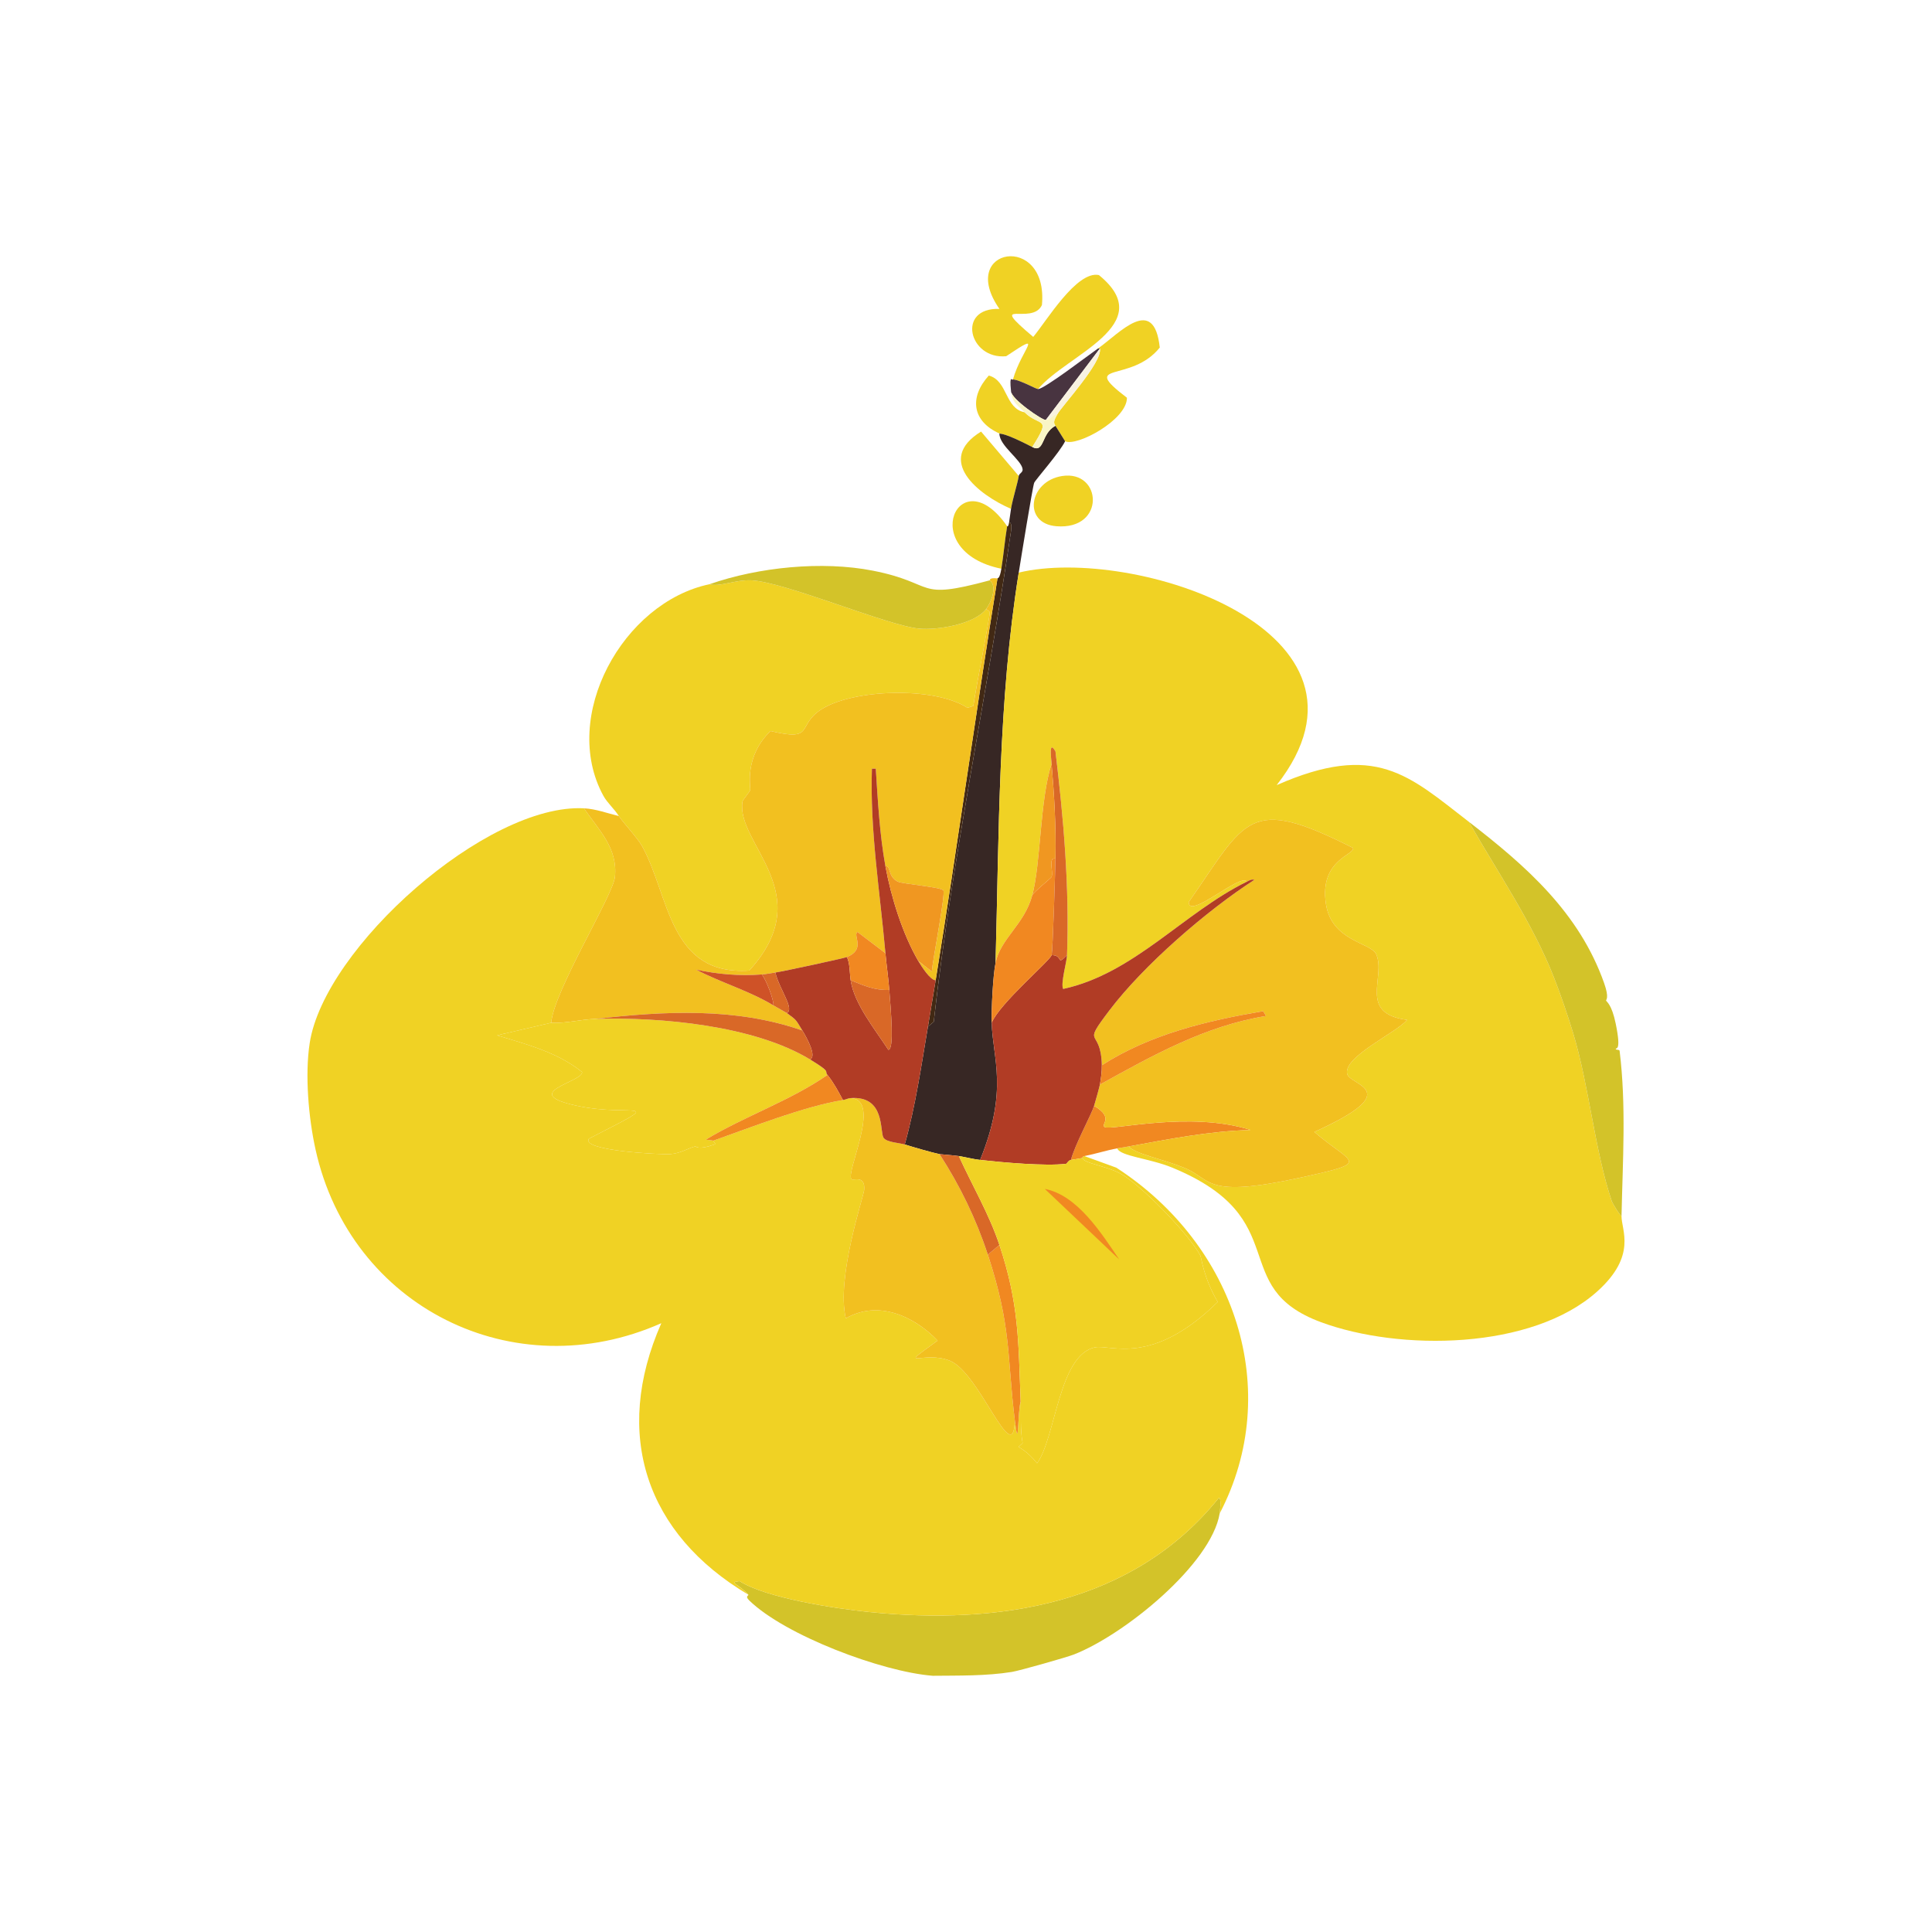
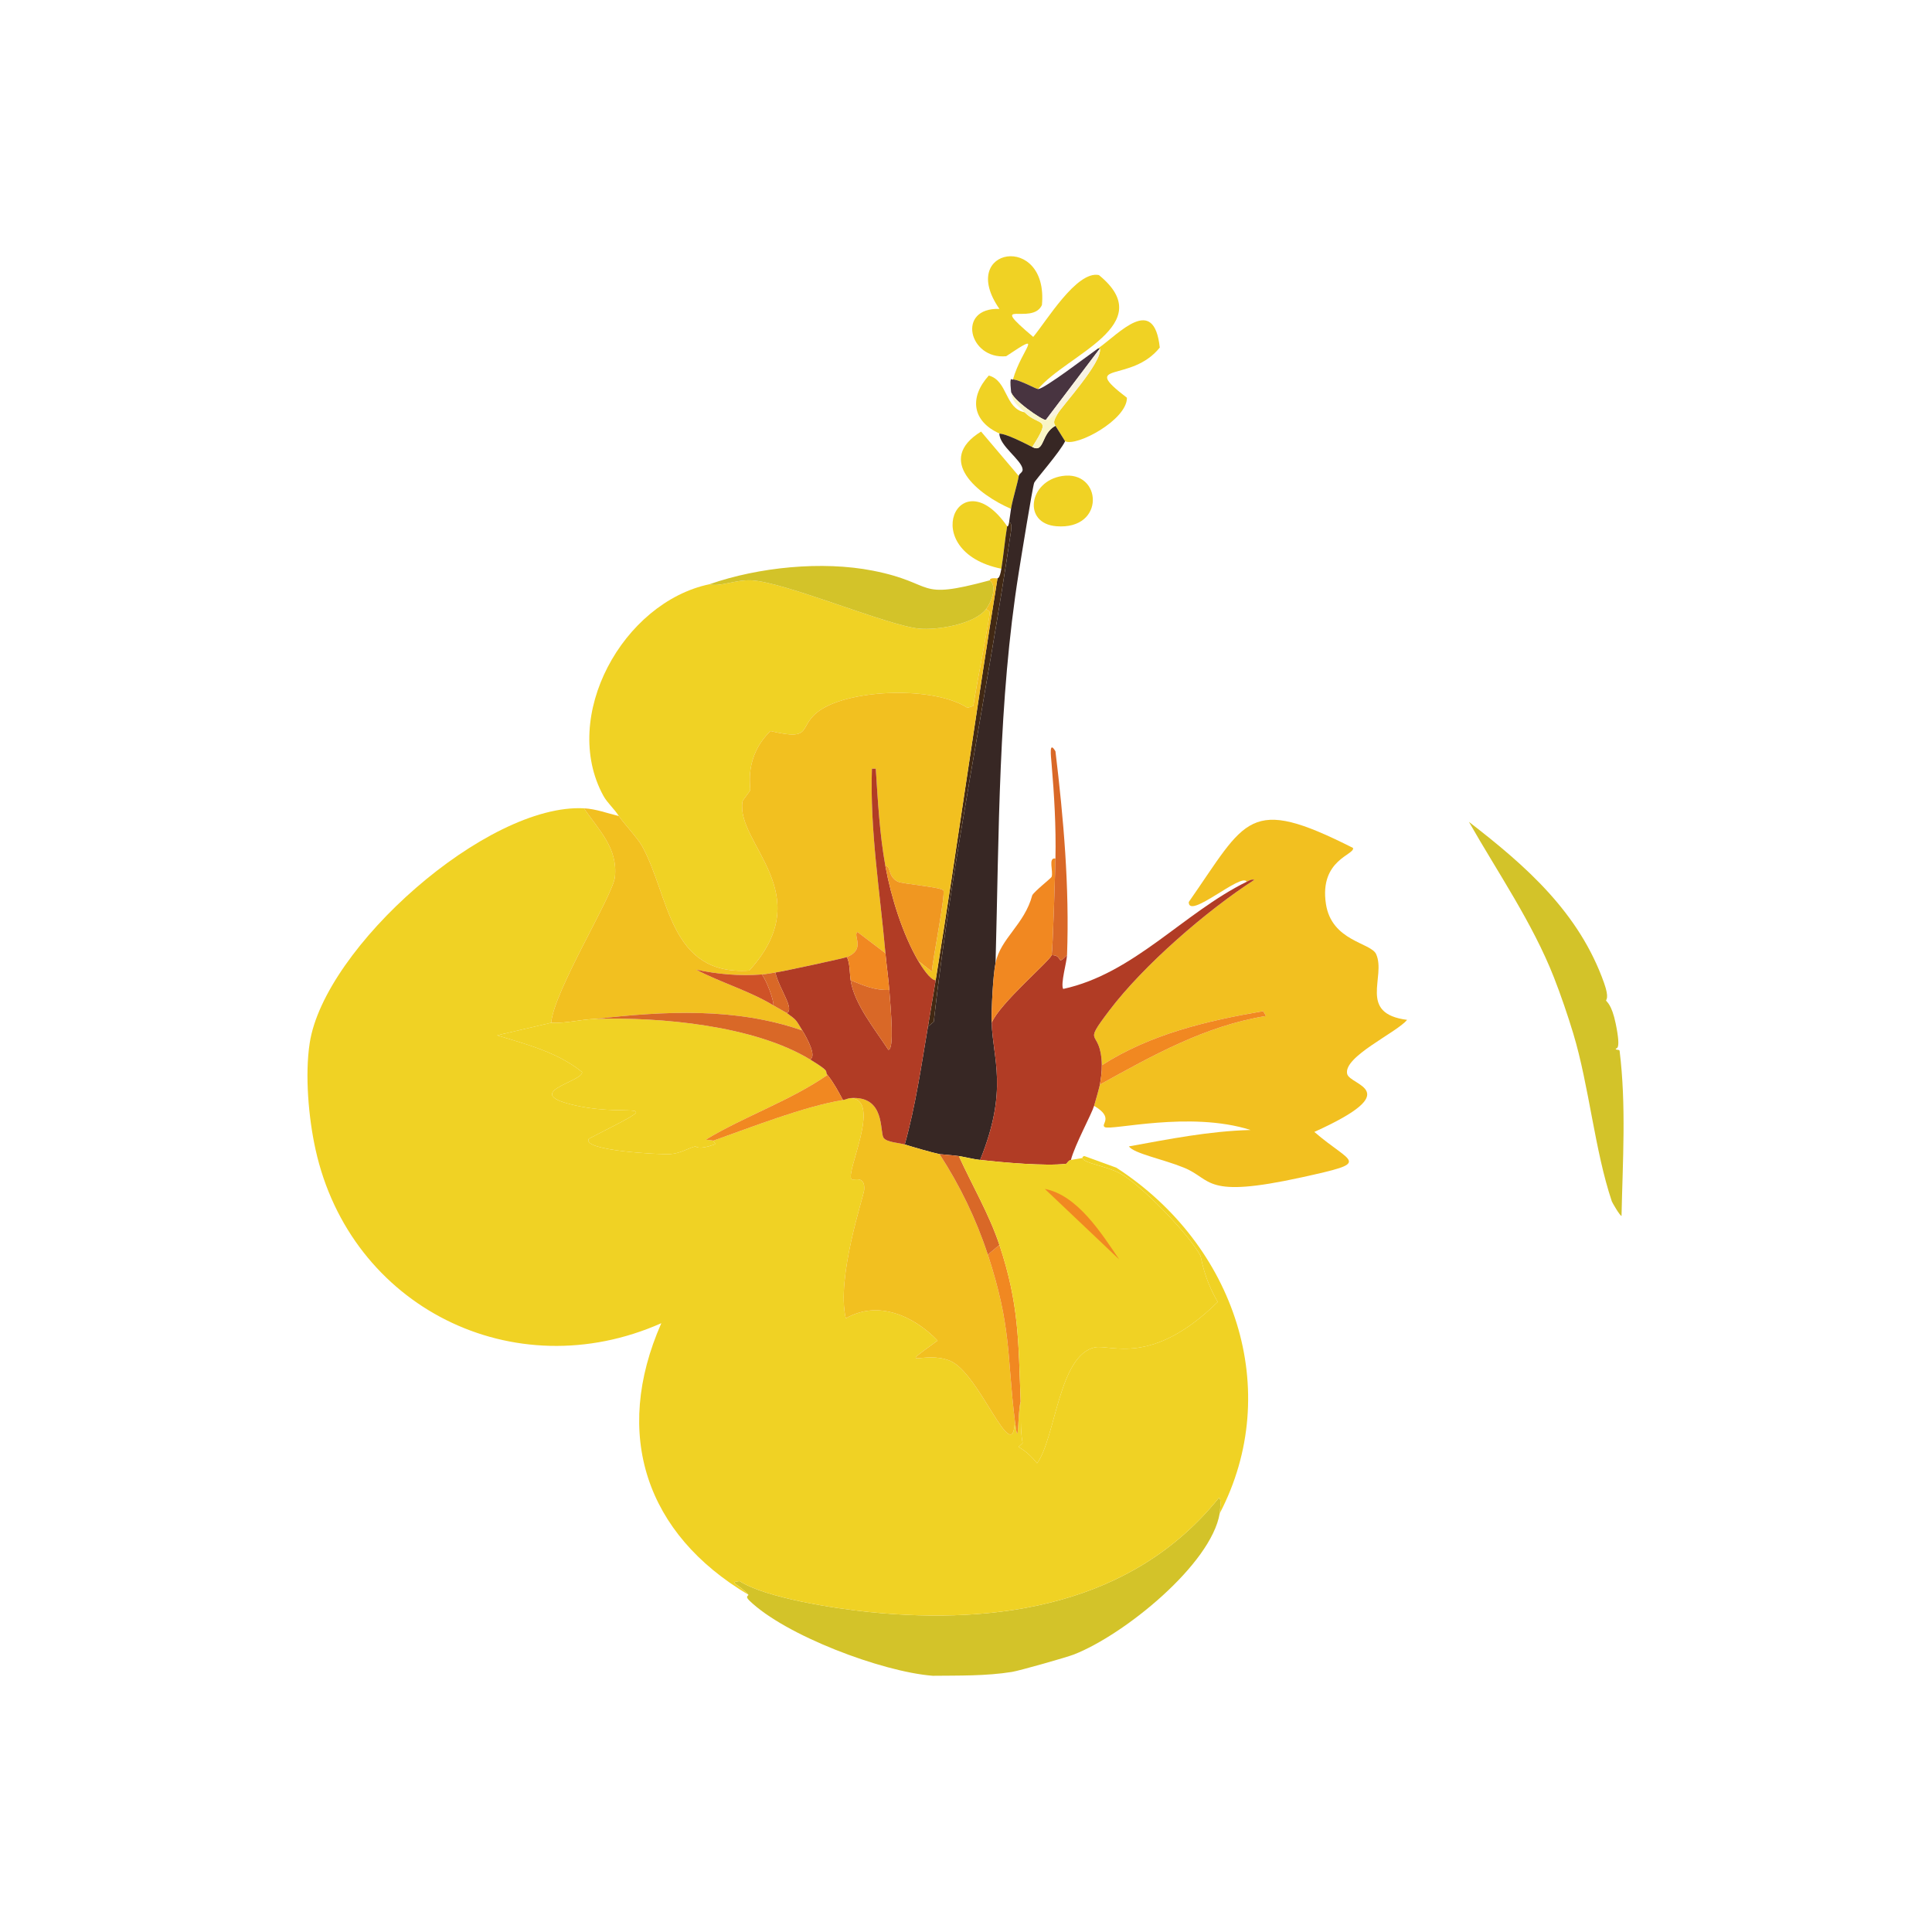
<svg xmlns="http://www.w3.org/2000/svg" id="Layer_1" viewBox="0 0 500 500">
  <defs>
    <style>.cls-1{fill:#f18821;}.cls-1,.cls-2,.cls-3,.cls-4,.cls-5,.cls-6,.cls-7,.cls-8,.cls-9,.cls-10,.cls-11,.cls-12,.cls-13{stroke-width:0px;}.cls-2{fill:#422914;}.cls-3{fill:#b13c25;}.cls-4{fill:#d96827;}.cls-5{fill:#f9f5c6;}.cls-6{fill:#d3c329;}.cls-7{fill:#cf5227;}.cls-8{fill:#483440;}.cls-9{fill:#f2c020;}.cls-10{fill:#f0d224;}.cls-11{fill:#372724;}.cls-12{fill:#f09721;}.cls-13{fill:#f8f2e1;}</style>
  </defs>
  <path class="cls-6" d="M315.65,391.69c-2.21,13.12-24.6,31.37-37.75,36.5-1.95.76-14.13,4.2-16,4.5-6.7,1.08-13.74.93-20.5,1-13.24-1.03-38.31-10.52-47.5-19.5-1.24-1.21,0-1.21-.25-1.5-2.34-2.68-5.26-3.23-2.25-3.5,6.84,4.39,24.78,7.11,33.5,8,33.49,3.4,68.25-1.86,90.5-29.5.84-.2.28,3.8.25,4Z" />
  <path class="cls-10" d="M268.65,100.69c-.57-.02-4.48-2.29-6.5-2.5,2.34-8.07,8.39-12.78-1.75-6-9.63.92-12.95-12.61-1.75-12.25-11.09-15.94,12.76-19.89,11-1-2.52,5.53-14.62-2.2-2.25,8.25,3.34-3.95,11.24-17.23,17-16,15.75,12.84-8.35,20.57-15.75,29.5Z" />
  <path class="cls-10" d="M275.65,114.19l-2.5-4c-.8-.96-.03-1.94.5-3,.89-1.8,11.73-13.44,11-17h-.5c5.49-3.84,14.48-14.16,16-.25-7.45,9.36-21.11,3.34-8.5,13,.04,5.75-13.11,12.76-16,11.25Z" />
  <path class="cls-10" d="M260.65,136.19c-.61,3.62-.91,7.36-1.5,11-22.16-4.52-10.89-28.88,1.5-11Z" />
  <path class="cls-10" d="M263.65,123.19c-.33,2.08-1.5,5.58-2,8.5-8.54-3.69-19.7-12.64-7.75-20l9.75,11.5Z" />
  <path class="cls-10" d="M274.9,123.19c10.31-1.58,11.33,14.02-1.5,13-8.82-.7-7.17-11.67,1.5-13Z" />
  <path class="cls-10" d="M265.15,106.69c3.92,3.9,7.18.85,2,9-7.41-3.83-8.07-3.31-8.5-3.5-7.09-3.2-7.85-9.36-2.75-15,4.93,1.32,4.13,8.53,9.25,9.5Z" />
  <path class="cls-8" d="M284.65,90.19l-14,18.5c-.82.14-9.1-5.48-9-7.5-.48-4.65.36-2.5.5-3,2.02.21,5.93,2.48,6.5,2.5,1.53.05,13.16-8.86,15.5-10.5h.5Z" />
  <path class="cls-11" d="M273.15,110.19l2.5,4c-1.37,2.85-7.71,10.02-8,10.75-.43,1.1-3.44,19.73-4,23.25-5.34,33.45-5.08,67.24-6,101-.66,3.22-1.1,11.96-1,15.5.25,9.25,4.4,17.31-3,35.5-1.84-.21-3.69-.72-5.5-1-1.54-.23-4.75-.45-5-.5-2.09-.44-6.75-1.8-9-2.5,2.8-10.01,4.27-20.28,6-30.5l1.5-1.25c4.79-42.6,13.79-84.62,20-127,.14-.95.14-2.35-.5-2.25.19-1.15.31-2.36.5-3.5.5-2.92,1.67-6.42,2-8.5.12-.72,1.09-.88,1-1.75-.26-2.43-6.08-6.11-6-9.25.43.19,1.09-.33,8.5,3.5,3.23,1.67,2.25-3.56,6-5.5Z" />
  <path class="cls-2" d="M240.15,265.69c.68-4.01,1.35-7.99,2-12,5.61-34.61,10.39-69.4,16-104,.02-.13.55.28,1-2.5.59-3.64.89-7.38,1.5-11,0-.06.27.4.5-1,.64-.1.64,1.3.5,2.25-6.21,42.38-15.21,84.4-20,127l-1.5,1.25Z" />
  <path class="cls-5" d="M270.65,108.69c1.69-.29,1.56-1.5,3-1.5-.53,1.06-1.3,2.04-.5,3-3.75,1.94-2.77,7.17-6,5.5,5.18-8.15,1.92-5.1-2-9-2.11-2.1-3.2-2.61-3.5-5.5-.1,2.02,8.18,7.64,9,7.5Z" />
  <path class="cls-13" d="M273.65,107.19c-1.44,0-1.31,1.21-3,1.5l14-18.5c.73,3.56-10.11,15.2-11,17Z" />
  <path class="cls-10" d="M151.15,209.19c3.76,5.62,8.76,10.19,8,17.75-.48,4.78-15.82,29.52-16.5,37.75l-14,3.25c7.74,2.38,15.53,4.34,22,9.5.32,2.56-16.79,5.42-1.25,8.75,14.29,3.06,24.16-2.35,3,8.5-2.12,3.16,18.93,4.15,21,4,2.75-.2,4.68-1.53,6.5-2,.25-.07.65,1.06,5-.5.59-.21-.53-.9-.25-1,9.79-3.46,23.45-8.85,33.5-10.5.82-.13,1.22-.44,2-.5,8.23.33-1.54,19.57.25,21,.49.39,3.55-1.14,3.25,2.75-.13,1.7-7.29,22.73-4.75,33.25,8.26-4.8,17.57-.67,23.75,5.75-11.12,8.09-3.62,2.38,3.25,5.25,7.69,3.21,16.32,28.17,16.75,15.5,1.07,8.67.64-2.04,1.5-5,.15,3.72-.18,7,.5,10.75.02.12-1.04.91-1,1,.13.29,2.03.9,4.75,4.25,4.82-6.64,5.59-28.06,15-30,3.99-.82,14.65,5.08,31.75-11.75-3.74-6.4-4.2-11.42-4.5-12-2.79-5.33-15.4-18.39-20.75-21.25-3.78-2.02-9.5-2.63-9.75-4,.03,0-.19-.36.5-.5l8.25,3c30.8,19.93,43.36,57.7,26.75,89.5.03-.2.59-4.2-.25-4-22.25,27.64-57.01,32.9-90.5,29.5-8.72-.89-26.66-3.61-33.5-8-3.01.27-.09.82,2.25,3.5-26.46-15.68-35.18-41.46-22.5-70.25-38.15,16.94-80.5-4.13-89.5-45-1.8-8.15-2.77-19.28-1.5-27.5,3.81-24.71,45.83-62.09,71-60.75Z" />
-   <path class="cls-10" d="M380.15,212.69c7.44,13.07,16.47,26.16,22,40.25,1.75,4.45,3.62,9.93,5,14.5,4.11,13.59,5.56,30.32,10,43.5.07.21,1.98,3.6,2.5,3.75-.08,3.6,4.11,10.18-6.25,19.5-16.93,15.24-51.19,15.5-71.5,8-24.7-9.12-6.45-26.74-38.5-40-5.84-2.42-13.55-2.95-14.25-5,.98-.18,2.01-.32,3-.5,1.4,1.88,8.78,3.27,14.25,5.5,7.46,3.03,4.97,8.11,30.5,2.5,18.48-4.06,12.93-3.36,3.25-11.75,24.04-10.87,9.24-11.95,8.5-15-1.09-4.47,12.88-10.73,15.5-14-12.82-1.65-5.37-11.13-8-17-1.36-3.02-11.52-3.31-13-13-1.76-11.52,7.63-12.72,7-14.5-27.19-13.75-27.51-7.47-42.5,14-.12,4.71,13.7-7.74,15-5.25-16.45,8.12-29.19,23.77-47.5,27.75-.73-1.28.94-7.04,1-8.75.64-17.62-.89-35.3-3-52.75-1.69-2.88-1.18,1.11-1,3.25-3.05,9.32-2.75,25.6-5,34-2.03,7.6-8.2,11.14-9.5,17.5.92-33.76.66-67.55,6-101,29.59-7.09,98.12,15.01,66.75,55,25.64-11.29,34.2-2.5,49.75,9.5Z" />
  <path class="cls-10" d="M255.15,157.69c.31-.05,1,.66,1,.75.03,1.43-3.5,19.03-4.25,24.25l-1.5.5c-8.72-5.62-29.89-4.85-38,.5-6.33,4.18-1.4,8.26-13,5.5-6.86,6.71-5.1,14.3-5.25,15.25-.08.49-1.92,2.51-2,3-1.76,10.94,19.96,23.74,1.75,43.75-20.85,1.35-20.56-19.3-27.75-32.25-1.14-2.06-5.06-6.27-6-7.75-1.17-1.86-2.99-3.41-4-5.25-11.21-20.51,5.05-50.07,27.5-54.75,2.48.81,6.52-1.18,10.75-1,8.6.36,35.31,11.74,43.5,12.5,4.67.43,14.21-1.12,17.25-5Z" />
  <path class="cls-9" d="M258.15,149.69c-5.61,34.6-10.39,69.39-16,104-1.4,0-3.64-3.52-4.5-5l3.5,2.75c.22-2.95,3.57-20.06,3-21-.52-.86-10.5-1.66-11.75-2.25-2.76-1.3-1.75-4.27-3.25-4-1.51-8.28-1.95-16.86-2.5-25.25h-1c-.53,16.04,2.09,31.85,3.5,47.75l-7.25-5.5c-1.25.96,2.26,4.48-2.75,6.5-.88.35-16.54,3.72-18.5,4-1.2.17-2.28.41-3.5.5-5.75.44-11.29-.04-17-1.25,6.46,3.39,13.74,5.46,20,9.25.94.57,3.34,1.88,3.5,2,2.64,1.91,2.28,1.7,4,4.5-17.23-6.01-35.64-5.03-53.5-3-3.94.12-7.58,1.19-11.5,1,.68-8.23,16.02-32.97,16.5-37.75.76-7.56-4.24-12.13-8-17.75,3.13.17,6,1.28,9,2,.94,1.48,4.86,5.69,6,7.75,7.19,12.95,6.9,33.6,27.75,32.25,18.21-20.01-3.51-32.81-1.75-43.75.08-.49,1.92-2.51,2-3,.15-.95-1.61-8.54,5.25-15.25,11.6,2.76,6.67-1.32,13-5.5,8.11-5.35,29.28-6.12,38-.5l1.5-.5c.75-5.22,4.28-22.82,4.25-24.25,0-.09-.69-.8-1-.75,1.36-1.73,3.04-5.95,1-7.5.1-.03-.26-.75,2-.5Z" />
  <path class="cls-6" d="M419.65,314.69c-.52-.15-2.43-3.54-2.5-3.75-4.44-13.18-5.89-29.91-10-43.5-1.38-4.57-3.25-10.05-5-14.5-5.53-14.09-14.56-27.18-22-40.25,14.8,11.43,28.55,23.49,35,41.75,1.4,3.97.44,4.28.5,4.5.09.31,1.45.87,2.5,6,1.54,7.48-.05,6.14,0,6.5.05.4.95.1,1,.5,1.75,14.21.8,28.48.5,42.75Z" />
  <path class="cls-6" d="M256.15,150.19c2.04,1.55.36,5.77-1,7.5-3.04,3.88-12.58,5.43-17.25,5-8.19-.76-34.9-12.14-43.5-12.5-4.23-.18-8.27,1.81-10.75,1,12.63-4.42,29.14-6.08,42.25-3.5,16.79,3.31,10.58,7.81,30.25,2.5Z" />
-   <path class="cls-1" d="M292.15,296.69c-.99.18-2.02.32-3,.5-2.86.53-5.69,1.45-8.5,2-.69.14-.47.49-.5.5-1.06.21-2,.32-3,.5,1.08-4.05,5.32-11.76,6-14,5.33,3.13,1.56,4.77,2.75,5.5,1.62,1,21.99-4.27,37.75.75-10.74.29-20.99,2.34-31.5,4.25Z" />
  <path class="cls-9" d="M234.15,296.19c2.25.7,6.91,2.06,9,2.5,5.27,8.1,9.5,16.84,12.5,26,6.2,18.94,4.92,26.21,7,43-.43,12.67-9.06-12.29-16.75-15.5-6.87-2.87-14.37,2.84-3.25-5.25-6.18-6.42-15.49-10.55-23.75-5.75-2.54-10.52,4.62-31.55,4.75-33.25.3-3.89-2.76-2.36-3.25-2.75-1.79-1.43,7.98-20.67-.25-21,9-.66,7.49,8.66,8.5,10.25.76,1.2,4.17,1.34,5.5,1.75Z" />
  <path class="cls-10" d="M154.15,263.69c16.75-.51,40.98,1.68,55.5,10.5,5.72,3.48,3.59,2.87,4.5,4-9.56,6.65-21.39,10.66-31.5,16.75l2,.25c-.28.1.84.79.25,1-4.35,1.56-4.75.43-5,.5-1.82.47-3.75,1.8-6.5,2-2.07.15-23.12-.84-21-4,21.16-10.85,11.29-5.44-3-8.5-15.54-3.33,1.57-6.19,1.25-8.75-6.47-5.16-14.26-7.12-22-9.5l14-3.25c3.92.19,7.56-.88,11.5-1Z" />
  <path class="cls-3" d="M229.15,224.19c1.45,7.93,4.42,17.49,8.5,24.5.86,1.48,3.1,4.99,4.5,5-.65,4.01-1.32,7.99-2,12-1.73,10.22-3.2,20.49-6,30.5-1.33-.41-4.74-.55-5.5-1.75-1.01-1.59.5-10.91-8.5-10.25-.78.06-1.18.37-2,.5-1.19-2.24-2.41-4.52-4-6.5-.91-1.13,1.22-.52-4.5-4,1.77-.81-.74-5.44-2-7.5-1.72-2.8-1.36-2.59-4-4.5,2.03-1.1-1.84-5.93-3-10.5,1.96-.28,17.62-3.65,18.5-4,.82,1.37.74,4.29,1,6,.91,6.08,6.13,12.47,9.75,18,1.57.05.65-10.28.25-15.5-.24-3.14-.72-6.34-1-9.5-1.41-15.9-4.03-31.71-3.5-47.75h1c.55,8.39.99,16.97,2.5,25.25Z" />
  <path class="cls-1" d="M218.15,284.69c-10.05,1.65-23.71,7.04-33.5,10.5l-2-.25c10.11-6.09,21.94-10.1,31.5-16.75,1.59,1.98,2.81,4.26,4,6.5Z" />
  <path class="cls-9" d="M292.15,296.69c10.51-1.91,20.76-3.96,31.5-4.25-15.76-5.02-36.13.25-37.75-.75-1.19-.73,2.58-2.37-2.75-5.5.33-1.07,1.39-4.87,1.5-5.5,13.67-7.56,27.33-15.23,43-17.75l-.75-1.25c-14.58,2.49-29.16,5.94-41.75,14-.22-10.12-5.49-4.36,2-14.25,8.81-11.62,25.09-25.77,37.5-33.75l.75-1-.75,1c-.88-.19-1.3.16-2,.5-1.3-2.49-15.12,9.96-15,5.25,14.99-21.47,15.31-27.75,42.5-14,.63,1.78-8.76,2.98-7,14.5,1.48,9.69,11.64,9.98,13,13,2.63,5.87-4.82,15.35,8,17-2.62,3.27-16.59,9.53-15.5,14,.74,3.05,15.54,4.13-8.5,15,9.68,8.39,15.23,7.69-3.25,11.75-25.53,5.61-23.04.53-30.5-2.5-5.47-2.23-12.85-3.62-14.25-5.5Z" />
  <path class="cls-3" d="M324.65,227.69c-12.41,7.98-28.69,22.13-37.5,33.75-7.49,9.89-2.22,4.13-2,14.25.04,1.66-.21,3.37-.5,5-.11.63-1.17,4.43-1.5,5.5-.68,2.24-4.92,9.95-6,14-.67.12-1.03.97-1.25,1-5.3.66-16.5-.36-22.25-1,7.4-18.19,3.25-26.25,3-35.5,2.02-4.98,15.11-16.06,15.5-17.5,3.17-.02,1.06,2.97,4,0-.06,1.71-1.73,7.47-1,8.75,18.31-3.98,31.05-19.63,47.5-27.75.7-.34,1.12-.69,2-.5Z" />
  <path class="cls-1" d="M273.15,222.19c-.07,3.3-.67,23.79-1,25-.39,1.44-13.48,12.52-15.5,17.5-.1-3.54.34-12.28,1-15.5,1.3-6.36,7.47-9.9,9.5-17.5.56-1.03,4.88-4.43,5-4.75.51-1.41-.98-5.11,1-4.75Z" />
  <path class="cls-4" d="M276.15,247.19c-2.94,2.97-.83-.02-4,0,.33-1.21.93-21.7,1-25,.17-8.3-.31-16.34-1-24.5-.18-2.14-.69-6.13,1-3.25,2.11,17.45,3.64,35.13,3,52.75Z" />
-   <path class="cls-12" d="M273.15,222.19c-1.98-.36-.49,3.34-1,4.75-.12.32-4.44,3.72-5,4.75,2.25-8.4,1.95-24.68,5-34,.69,8.16,1.17,16.2,1,24.5Z" />
+   <path class="cls-12" d="M273.15,222.19Z" />
  <path class="cls-12" d="M237.65,248.69c-4.08-7.01-7.05-16.57-8.5-24.5,1.5-.27.49,2.7,3.25,4,1.25.59,11.23,1.39,11.75,2.25.57.94-2.78,18.05-3,21l-3.5-2.75Z" />
  <path class="cls-4" d="M207.65,266.69c1.26,2.06,3.77,6.69,2,7.5-14.52-8.82-38.75-11.01-55.5-10.5,17.86-2.03,36.27-3.01,53.5,3Z" />
  <path class="cls-1" d="M229.15,246.69c.28,3.16.76,6.36,1,9.5-3.84.14-6.48-1.08-10-2.5-.26-1.71-.18-4.63-1-6,5.01-2.02,1.5-5.54,2.75-6.5l7.25,5.5Z" />
  <path class="cls-7" d="M197.15,252.19c1.18,1.37,3.21,6.84,3,8-6.26-3.79-13.54-5.86-20-9.25,5.71,1.21,11.25,1.69,17,1.25Z" />
  <path class="cls-4" d="M200.65,251.69c1.16,4.57,5.03,9.4,3,10.5-.16-.12-2.56-1.43-3.5-2,.21-1.16-1.82-6.63-3-8,1.22-.09,2.3-.33,3.5-.5Z" />
  <path class="cls-1" d="M264.15,362.69c-.86,2.96-.43,13.67-1.5,5-2.08-16.79-.8-24.06-7-43l3-2.5c5.1,15.35,4.89,24.88,5.5,40.5Z" />
  <path class="cls-4" d="M248.15,299.19c3.46,7.62,7.85,15.03,10.5,23l-3,2.5c-3-9.16-7.23-17.9-12.5-26,.25.05,3.46.27,5,.5Z" />
  <path class="cls-10" d="M253.65,300.19c5.75.64,16.95,1.66,22.25,1,.22-.03.58-.88,1.25-1,1-.18,1.94-.29,3-.5.25,1.37,5.97,1.98,9.75,4,5.35,2.86,17.96,15.92,20.75,21.25.3.58.76,5.6,4.5,12-17.1,16.83-27.76,10.93-31.75,11.75-9.41,1.94-10.18,23.36-15,30-2.72-3.35-4.62-3.96-4.75-4.25-.04-.09,1.02-.88,1-1-.68-3.75-.35-7.03-.5-10.75-.61-15.62-.4-25.15-5.5-40.5-2.65-7.97-7.04-15.38-10.5-23,1.81.28,3.66.79,5.5,1Z" />
  <path class="cls-1" d="M270.4,307.69c8.45,1.62,14.66,11.5,19.25,18.25l-19.25-18.25Z" />
  <path class="cls-4" d="M230.15,256.19c.4,5.22,1.32,15.55-.25,15.5-3.62-5.53-8.84-11.92-9.75-18,3.52,1.42,6.16,2.64,10,2.5Z" />
  <path class="cls-1" d="M284.65,280.69c.29-1.63.54-3.34.5-5,12.59-8.06,27.17-11.51,41.75-14l.75,1.25c-15.67,2.52-29.33,10.19-43,17.75Z" />
  <path class="cls-3" d="M324.65,227.69l.75-1-.75,1Z" />
</svg>